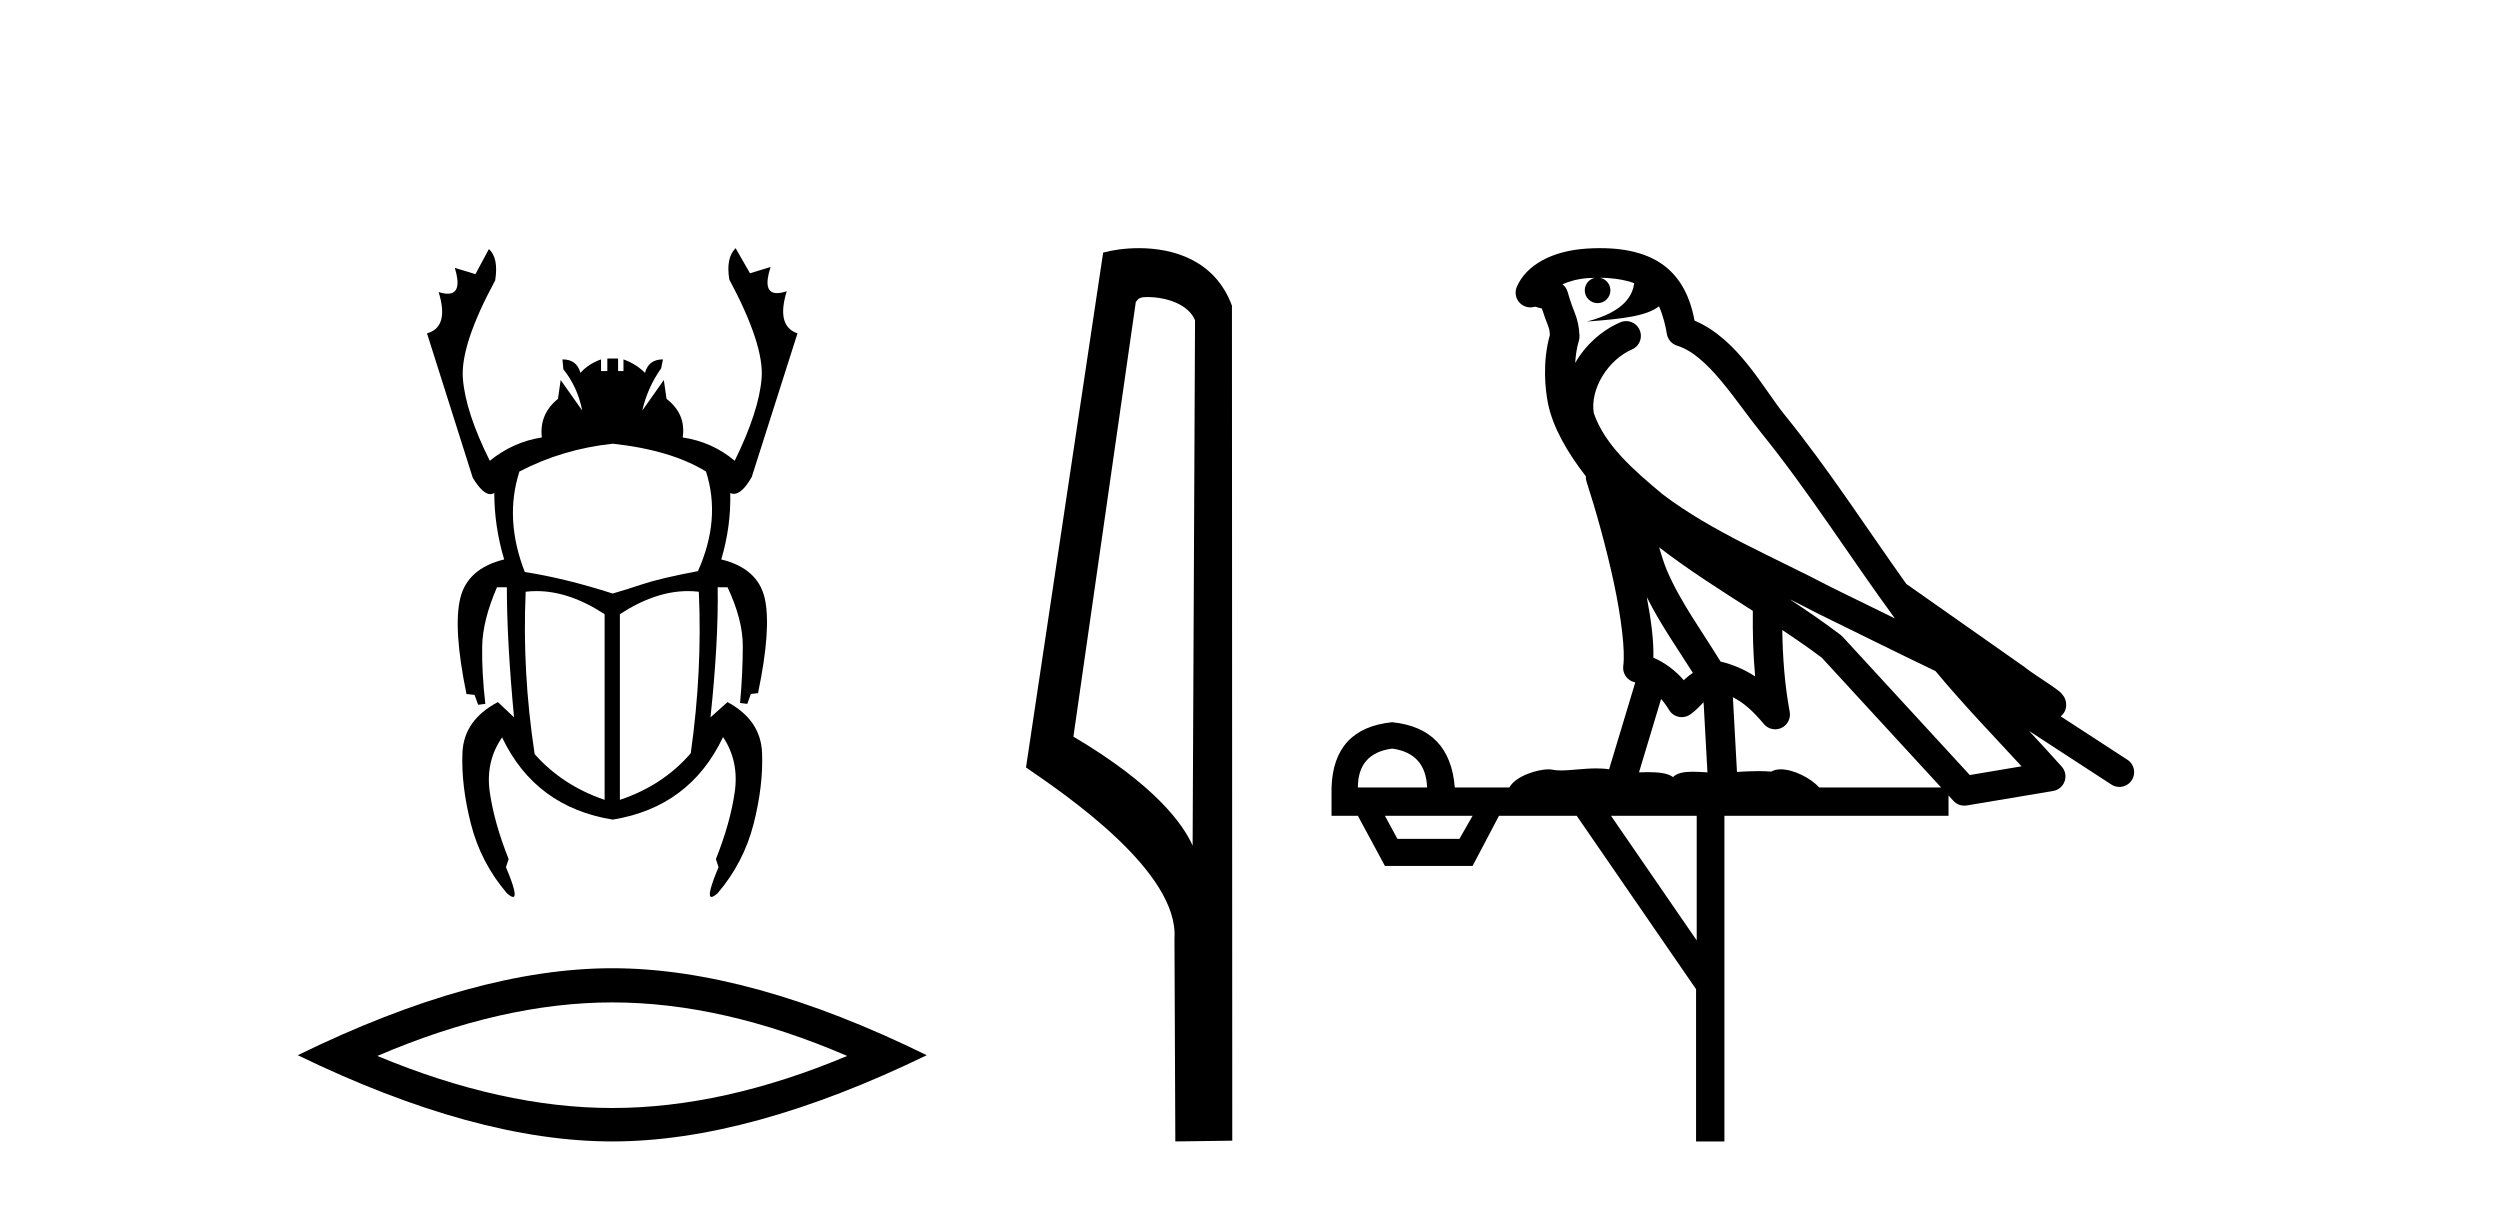
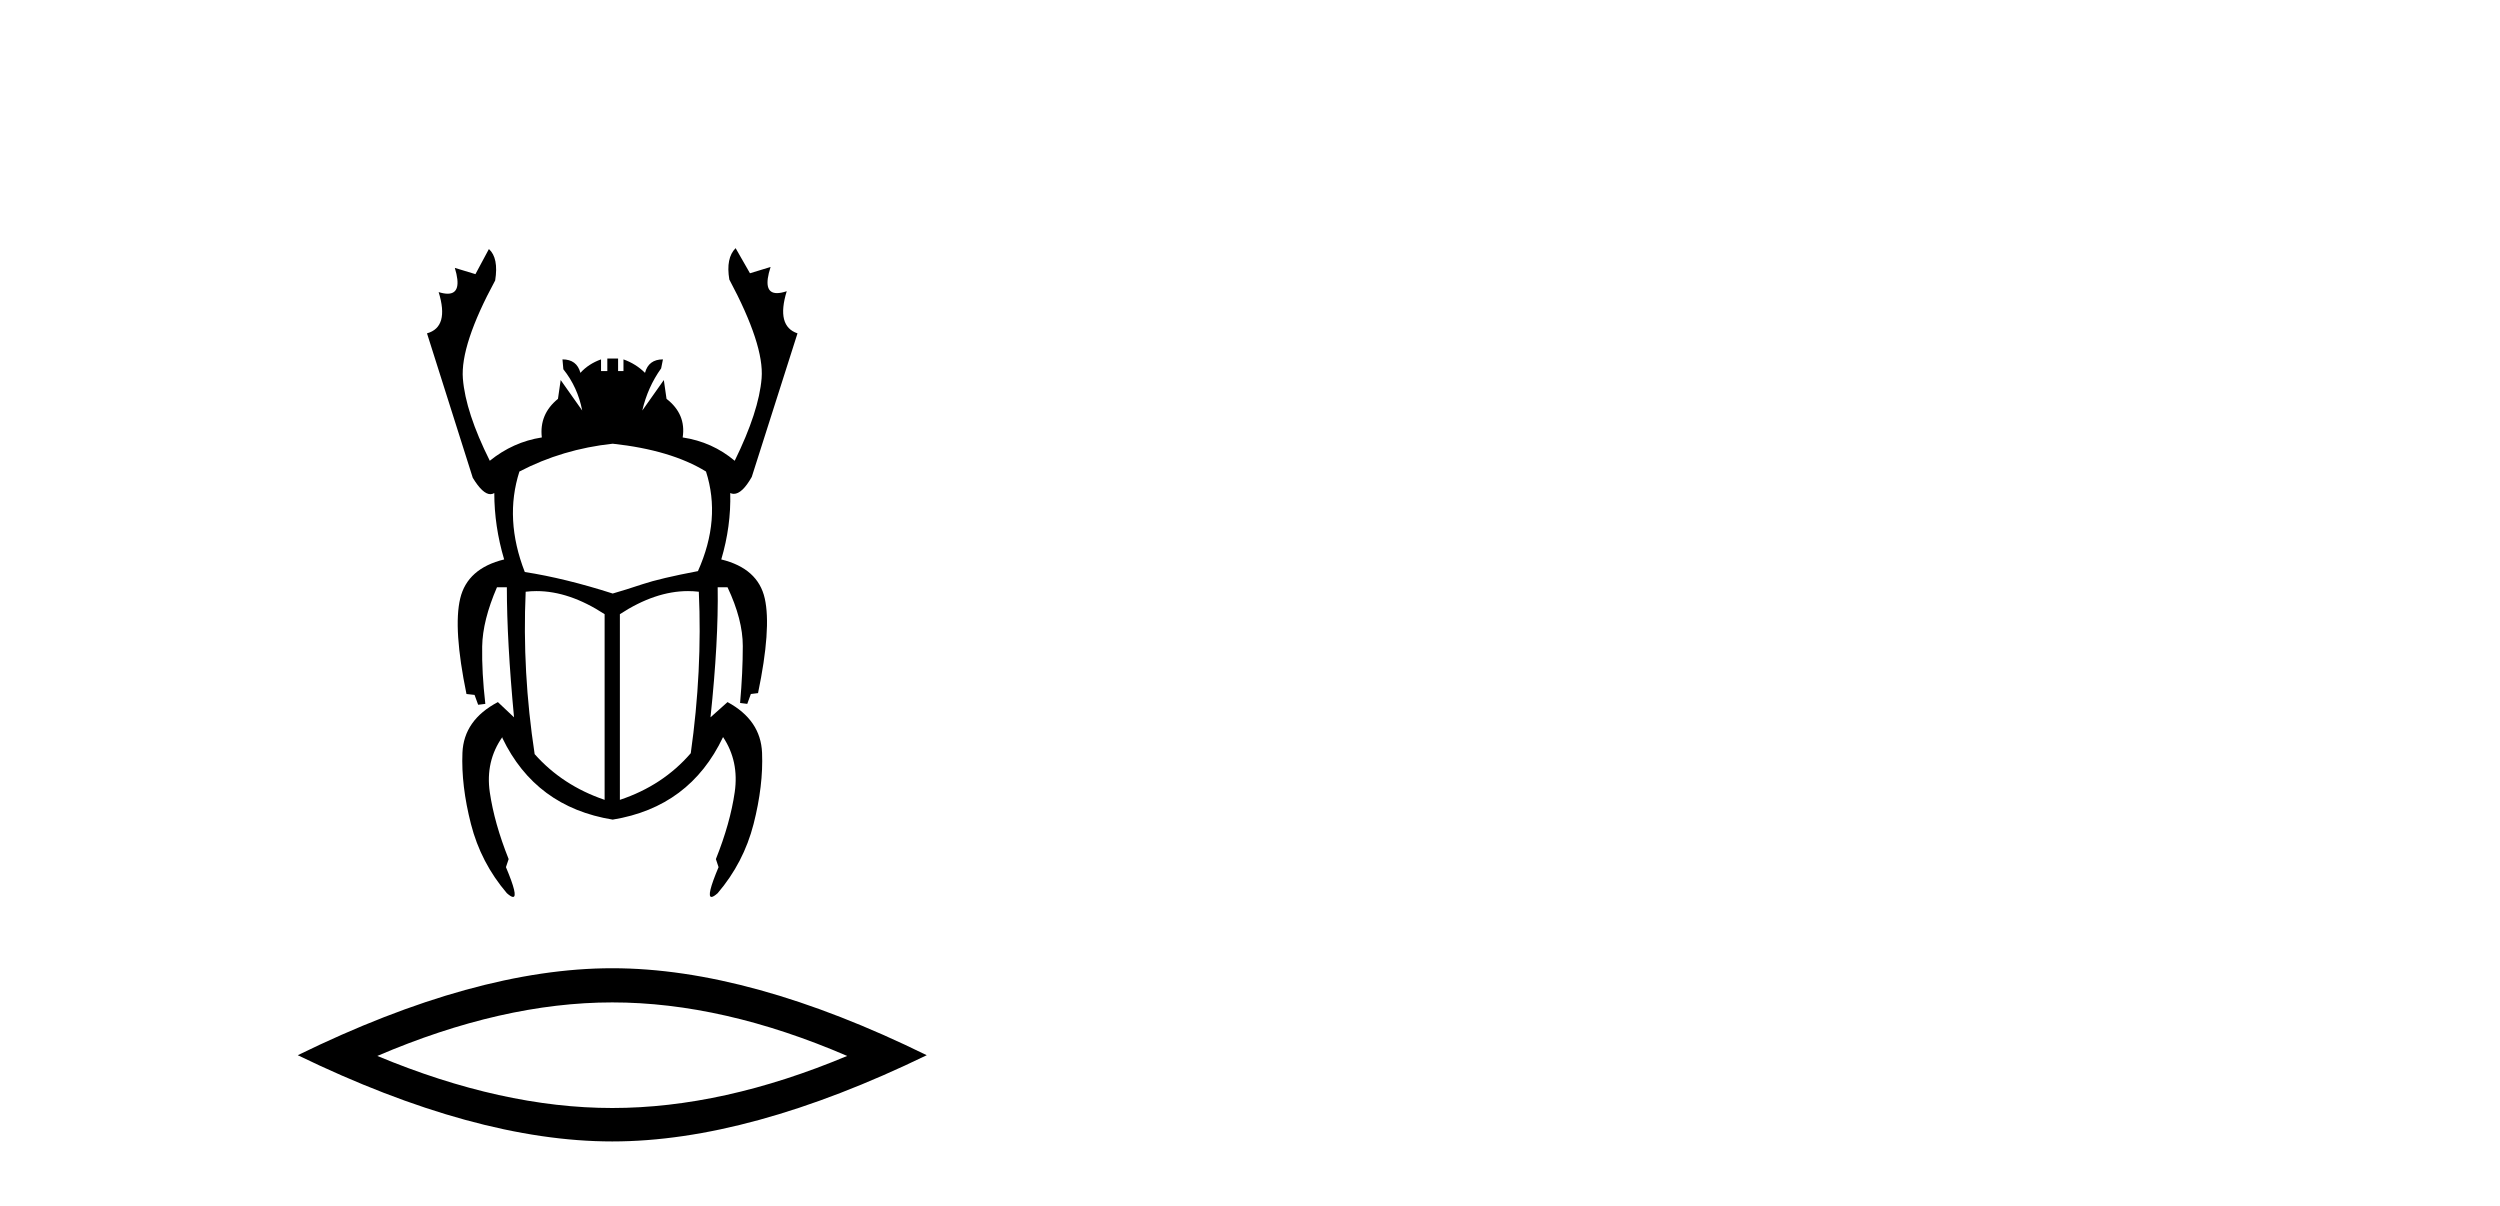
<svg xmlns="http://www.w3.org/2000/svg" width="85.0" height="41.0">
  <path d="M 20.832 15.086 Q 22.814 15.3 24.004 16.032 Q 24.523 17.648 23.73 19.418 Q 22.448 19.662 21.854 19.86 Q 21.259 20.058 20.832 20.18 Q 19.215 19.662 17.843 19.448 Q 17.141 17.648 17.66 16.032 Q 19.124 15.269 20.832 15.086 ZM 18.242 20.097 Q 19.355 20.097 20.557 20.882 L 20.557 27.195 Q 19.124 26.707 18.178 25.64 Q 17.751 22.834 17.873 20.119 Q 18.056 20.097 18.242 20.097 ZM 23.392 20.097 Q 23.577 20.097 23.76 20.119 Q 23.882 22.803 23.486 25.609 Q 22.54 26.707 21.076 27.195 L 21.076 20.882 Q 22.279 20.097 23.392 20.097 ZM 25.011 8.437 Q 24.675 8.772 24.797 9.504 Q 25.987 11.731 25.895 12.86 Q 25.804 13.988 24.98 15.666 Q 24.218 15.025 23.211 14.873 Q 23.333 14.08 22.662 13.561 L 22.57 12.921 L 21.838 13.958 Q 22.021 13.165 22.479 12.524 L 22.54 12.219 Q 22.052 12.219 21.93 12.677 Q 21.625 12.372 21.198 12.219 L 21.198 12.616 L 21.015 12.616 L 21.015 12.189 L 20.649 12.189 L 20.649 12.616 L 20.435 12.616 L 20.435 12.219 Q 20.008 12.372 19.734 12.677 Q 19.612 12.219 19.124 12.219 L 19.154 12.555 Q 19.642 13.165 19.795 13.958 L 19.063 12.921 L 18.971 13.561 Q 18.331 14.08 18.422 14.873 Q 17.446 15.025 16.653 15.666 Q 15.83 14.019 15.738 12.875 Q 15.647 11.731 16.836 9.535 Q 16.958 8.772 16.623 8.467 L 16.165 9.321 L 15.464 9.108 L 15.464 9.108 Q 15.732 9.986 15.22 9.986 Q 15.091 9.986 14.914 9.931 L 14.914 9.931 Q 15.281 11.121 14.518 11.334 L 16.074 16.245 Q 16.412 16.802 16.674 16.802 Q 16.742 16.802 16.806 16.764 Q 16.806 17.892 17.141 19.021 Q 15.891 19.326 15.647 20.348 Q 15.403 21.37 15.86 23.596 L 16.135 23.627 L 16.257 23.962 L 16.501 23.932 Q 16.379 22.864 16.394 21.98 Q 16.409 21.095 16.897 19.967 L 17.233 19.967 Q 17.233 21.797 17.477 24.389 L 16.928 23.871 Q 15.769 24.481 15.723 25.594 Q 15.677 26.707 16.013 28.019 Q 16.348 29.331 17.233 30.368 Q 17.377 30.496 17.443 30.496 Q 17.63 30.496 17.202 29.483 L 17.294 29.209 Q 16.806 27.989 16.653 26.936 Q 16.501 25.884 17.08 25.06 L 17.08 25.091 Q 18.209 27.44 20.832 27.867 Q 23.455 27.44 24.584 25.06 Q 25.133 25.884 24.98 26.936 Q 24.828 27.989 24.34 29.209 L 24.431 29.483 Q 24.004 30.496 24.19 30.496 Q 24.257 30.496 24.401 30.368 Q 25.285 29.331 25.621 28.019 Q 25.956 26.707 25.91 25.594 Q 25.865 24.481 24.736 23.871 L 24.157 24.389 Q 24.431 21.797 24.401 19.967 L 24.736 19.967 Q 25.255 21.065 25.255 21.964 Q 25.255 22.864 25.163 23.901 L 25.407 23.932 L 25.529 23.596 L 25.773 23.566 Q 26.231 21.37 26.002 20.348 Q 25.773 19.326 24.523 19.021 Q 24.858 17.892 24.828 16.764 L 24.828 16.764 Q 24.888 16.791 24.949 16.791 Q 25.234 16.791 25.56 16.215 L 27.115 11.334 Q 26.383 11.09 26.749 9.901 L 26.749 9.901 Q 26.555 9.966 26.418 9.966 Q 25.912 9.966 26.2 9.077 L 26.2 9.077 L 25.499 9.291 L 25.011 8.437 Z" style="fill:#000000;stroke:none" />
  <path d="M 20.817 34.082 Q 24.583 34.082 28.804 35.902 Q 24.583 37.672 20.817 37.672 Q 17.076 37.672 12.829 35.902 Q 17.076 34.082 20.817 34.082 ZM 20.817 32.92 Q 16.166 32.92 10.124 35.877 Q 16.166 38.809 20.817 38.809 Q 25.468 38.809 31.509 35.877 Q 25.493 32.92 20.817 32.92 Z" style="fill:#000000;stroke:none" />
-   <path d="M 39.019 10.1 C 39.643 10.1 40.408 10.34 40.631 10.89 L 40.549 28.751 L 40.549 28.751 C 40.232 28.034 39.291 26.699 36.496 25.046 L 38.618 10.263 C 38.717 10.157 38.715 10.1 39.019 10.1 ZM 40.549 28.751 L 40.549 28.751 C 40.549 28.751 40.549 28.751 40.549 28.751 L 40.549 28.751 L 40.549 28.751 ZM 38.722 8.437 C 38.244 8.437 37.812 8.505 37.507 8.588 L 34.884 26.094 C 36.271 27.044 40.084 29.648 39.932 31.91 L 39.961 38.809 L 41.897 38.783 L 41.886 10.393 C 41.311 8.837 39.88 8.437 38.722 8.437 Z" style="fill:#000000;stroke:none" />
-   <path d="M 54.396 9.444 C 54.849 9.448 55.248 9.513 55.564 9.628 C 55.511 10.005 55.279 10.588 53.956 10.932 C 55.187 10.843 55.991 10.742 56.406 10.414 C 56.556 10.752 56.638 11.134 56.673 11.353 C 56.704 11.541 56.839 11.696 57.021 11.752 C 58.075 12.075 59.002 13.629 59.891 14.728 C 61.493 16.707 62.879 18.912 64.426 21.026 C 63.712 20.676 62.999 20.326 62.282 19.976 C 60.288 18.928 58.242 18.102 56.534 16.81 C 55.541 15.983 54.557 15.129 54.187 14.04 C 54.06 13.201 54.688 12.229 55.483 11.883 C 55.699 11.792 55.824 11.563 55.783 11.332 C 55.742 11.1 55.545 10.928 55.311 10.918 C 55.303 10.918 55.296 10.918 55.289 10.918 C 55.217 10.918 55.146 10.933 55.081 10.963 C 54.446 11.24 53.901 11.735 53.556 12.342 C 53.572 12.085 53.609 11.822 53.682 11.585 C 53.699 11.529 53.706 11.47 53.703 11.411 C 53.686 11.099 53.633 10.882 53.565 10.698 C 53.496 10.514 53.422 10.35 53.299 9.924 C 53.269 9.821 53.207 9.73 53.123 9.665 C 53.359 9.561 53.655 9.477 54.012 9.454 C 54.084 9.449 54.153 9.449 54.223 9.447 L 54.223 9.447 C 54.028 9.49 53.882 9.664 53.882 9.872 C 53.882 10.112 54.077 10.307 54.318 10.307 C 54.559 10.307 54.754 10.112 54.754 9.872 C 54.754 9.658 54.599 9.481 54.396 9.444 ZM 56.41 18.609 C 57.431 19.396 58.524 20.083 59.596 20.769 C 59.588 21.509 59.606 22.253 59.675 22.999 C 59.326 22.771 58.942 22.6 58.499 22.492 C 57.839 21.42 57.114 20.432 56.672 19.384 C 56.581 19.167 56.494 18.896 56.41 18.609 ZM 55.99 20.299 C 56.451 21.223 57.038 22.054 57.557 22.877 C 57.457 22.944 57.368 23.014 57.296 23.082 C 57.277 23.099 57.267 23.111 57.25 23.128 C 56.965 22.8 56.617 22.534 56.215 22.361 C 56.231 21.773 56.135 21.065 55.99 20.299 ZM 60.851 20.376 L 60.851 20.376 C 61.18 20.539 61.508 20.703 61.829 20.872 C 61.833 20.874 61.838 20.876 61.842 20.878 C 63.159 21.52 64.474 22.18 65.806 22.816 C 66.745 23.947 67.758 24.996 68.733 26.055 C 68.146 26.154 67.56 26.252 66.973 26.351 C 65.531 24.783 64.09 23.216 62.648 21.648 C 62.628 21.626 62.606 21.606 62.582 21.588 C 62.019 21.162 61.437 20.763 60.851 20.376 ZM 56.477 23.766 C 56.575 23.877 56.666 24.001 56.75 24.141 C 56.823 24.261 56.942 24.345 57.08 24.373 C 57.113 24.38 57.147 24.383 57.18 24.383 C 57.285 24.383 57.388 24.35 57.474 24.288 C 57.685 24.135 57.813 23.989 57.922 23.876 L 58.053 26.261 C 57.884 26.25 57.713 26.239 57.553 26.239 C 57.272 26.239 57.024 26.275 56.882 26.42 C 56.713 26.29 56.409 26.253 56.031 26.253 C 55.934 26.253 55.832 26.256 55.726 26.26 L 56.477 23.766 ZM 47.334 25.452 C 48.096 25.556 48.492 25.997 48.522 26.774 L 46.168 26.774 C 46.168 25.997 46.557 25.556 47.334 25.452 ZM 60.598 21.42 L 60.598 21.42 C 61.06 21.727 61.512 22.039 61.944 22.365 C 63.296 23.835 64.647 25.304 65.998 26.774 L 61.854 26.774 C 61.565 26.454 60.979 26.157 60.544 26.157 C 60.421 26.157 60.31 26.181 60.221 26.235 C 60.083 26.223 59.938 26.218 59.789 26.218 C 59.554 26.218 59.307 26.23 59.057 26.245 L 58.918 23.705 L 58.918 23.705 C 59.297 23.898 59.605 24.18 59.973 24.618 C 60.071 24.734 60.212 24.796 60.357 24.796 C 60.429 24.796 60.502 24.78 60.571 24.748 C 60.777 24.651 60.891 24.427 60.85 24.203 C 60.68 23.286 60.611 22.359 60.598 21.42 ZM 50.068 27.738 L 49.62 28.522 L 47.513 28.522 L 47.087 27.738 ZM 57.688 27.738 L 57.688 31.974 L 54.775 27.738 ZM 54.408 8.437 C 54.392 8.437 54.376 8.437 54.359 8.437 C 54.223 8.438 54.086 8.443 53.948 8.452 L 53.948 8.452 C 52.777 8.528 51.898 9.003 51.573 9.749 C 51.497 9.923 51.526 10.125 51.648 10.271 C 51.745 10.387 51.886 10.451 52.033 10.451 C 52.071 10.451 52.11 10.447 52.148 10.438 C 52.178 10.431 52.184 10.427 52.19 10.427 C 52.196 10.427 52.202 10.432 52.24 10.441 C 52.277 10.449 52.339 10.467 52.423 10.489 C 52.514 10.772 52.584 10.942 52.624 11.049 C 52.67 11.17 52.684 11.213 52.696 11.386 C 52.435 12.318 52.537 13.254 52.634 13.729 C 52.795 14.516 53.282 15.378 53.919 16.194 C 53.916 16.255 53.922 16.316 53.942 16.375 C 54.25 17.319 54.61 18.6 54.867 19.795 C 55.124 20.99 55.261 22.136 55.191 22.638 C 55.156 22.892 55.318 23.132 55.567 23.194 C 55.578 23.197 55.588 23.201 55.599 23.203 L 54.709 26.155 C 54.565 26.133 54.418 26.126 54.272 26.126 C 53.84 26.126 53.413 26.195 53.07 26.195 C 52.957 26.195 52.853 26.187 52.761 26.167 C 52.73 26.16 52.691 26.157 52.646 26.157 C 52.288 26.157 51.538 26.375 51.318 26.774 L 49.463 26.774 C 49.358 25.429 48.649 24.69 47.334 24.555 C 46.004 24.69 45.317 25.429 45.272 26.774 L 45.272 27.738 L 46.168 27.738 L 47.087 29.441 L 50.068 29.441 L 50.965 27.738 L 53.609 27.738 L 57.666 33.632 L 57.666 38.809 L 58.63 38.809 L 58.63 27.738 L 66.25 27.738 L 66.25 27.048 C 66.306 27.109 66.362 27.17 66.418 27.23 C 66.514 27.335 66.648 27.392 66.787 27.392 C 66.815 27.392 66.843 27.39 66.87 27.386 C 67.849 27.221 68.828 27.057 69.806 26.893 C 69.987 26.863 70.137 26.737 70.197 26.564 C 70.258 26.392 70.22 26.2 70.098 26.064 C 69.732 25.655 69.362 25.253 68.991 24.854 L 68.991 24.854 L 71.786 26.674 C 71.87 26.729 71.965 26.756 72.059 26.756 C 72.223 26.756 72.384 26.675 72.48 26.527 C 72.632 26.295 72.566 25.984 72.334 25.833 L 70.064 24.356 C 70.112 24.317 70.159 24.268 70.193 24.202 C 70.275 24.047 70.253 23.886 70.226 23.803 C 70.199 23.72 70.169 23.679 70.146 23.647 C 70.052 23.519 70.004 23.498 69.937 23.446 C 69.871 23.395 69.797 23.343 69.716 23.288 C 69.555 23.178 69.369 23.056 69.209 22.949 C 69.049 22.842 68.898 22.73 68.894 22.726 C 68.878 22.711 68.861 22.698 68.844 22.686 C 67.506 21.745 66.168 20.805 64.831 19.865 C 64.826 19.862 64.821 19.86 64.817 19.857 C 63.458 17.95 62.172 15.95 60.671 14.096 C 59.941 13.194 59.089 11.524 57.614 10.901 C 57.532 10.459 57.349 9.754 56.798 9.217 C 56.202 8.638 55.34 8.437 54.408 8.437 Z" style="fill:#000000;stroke:none" />
</svg>